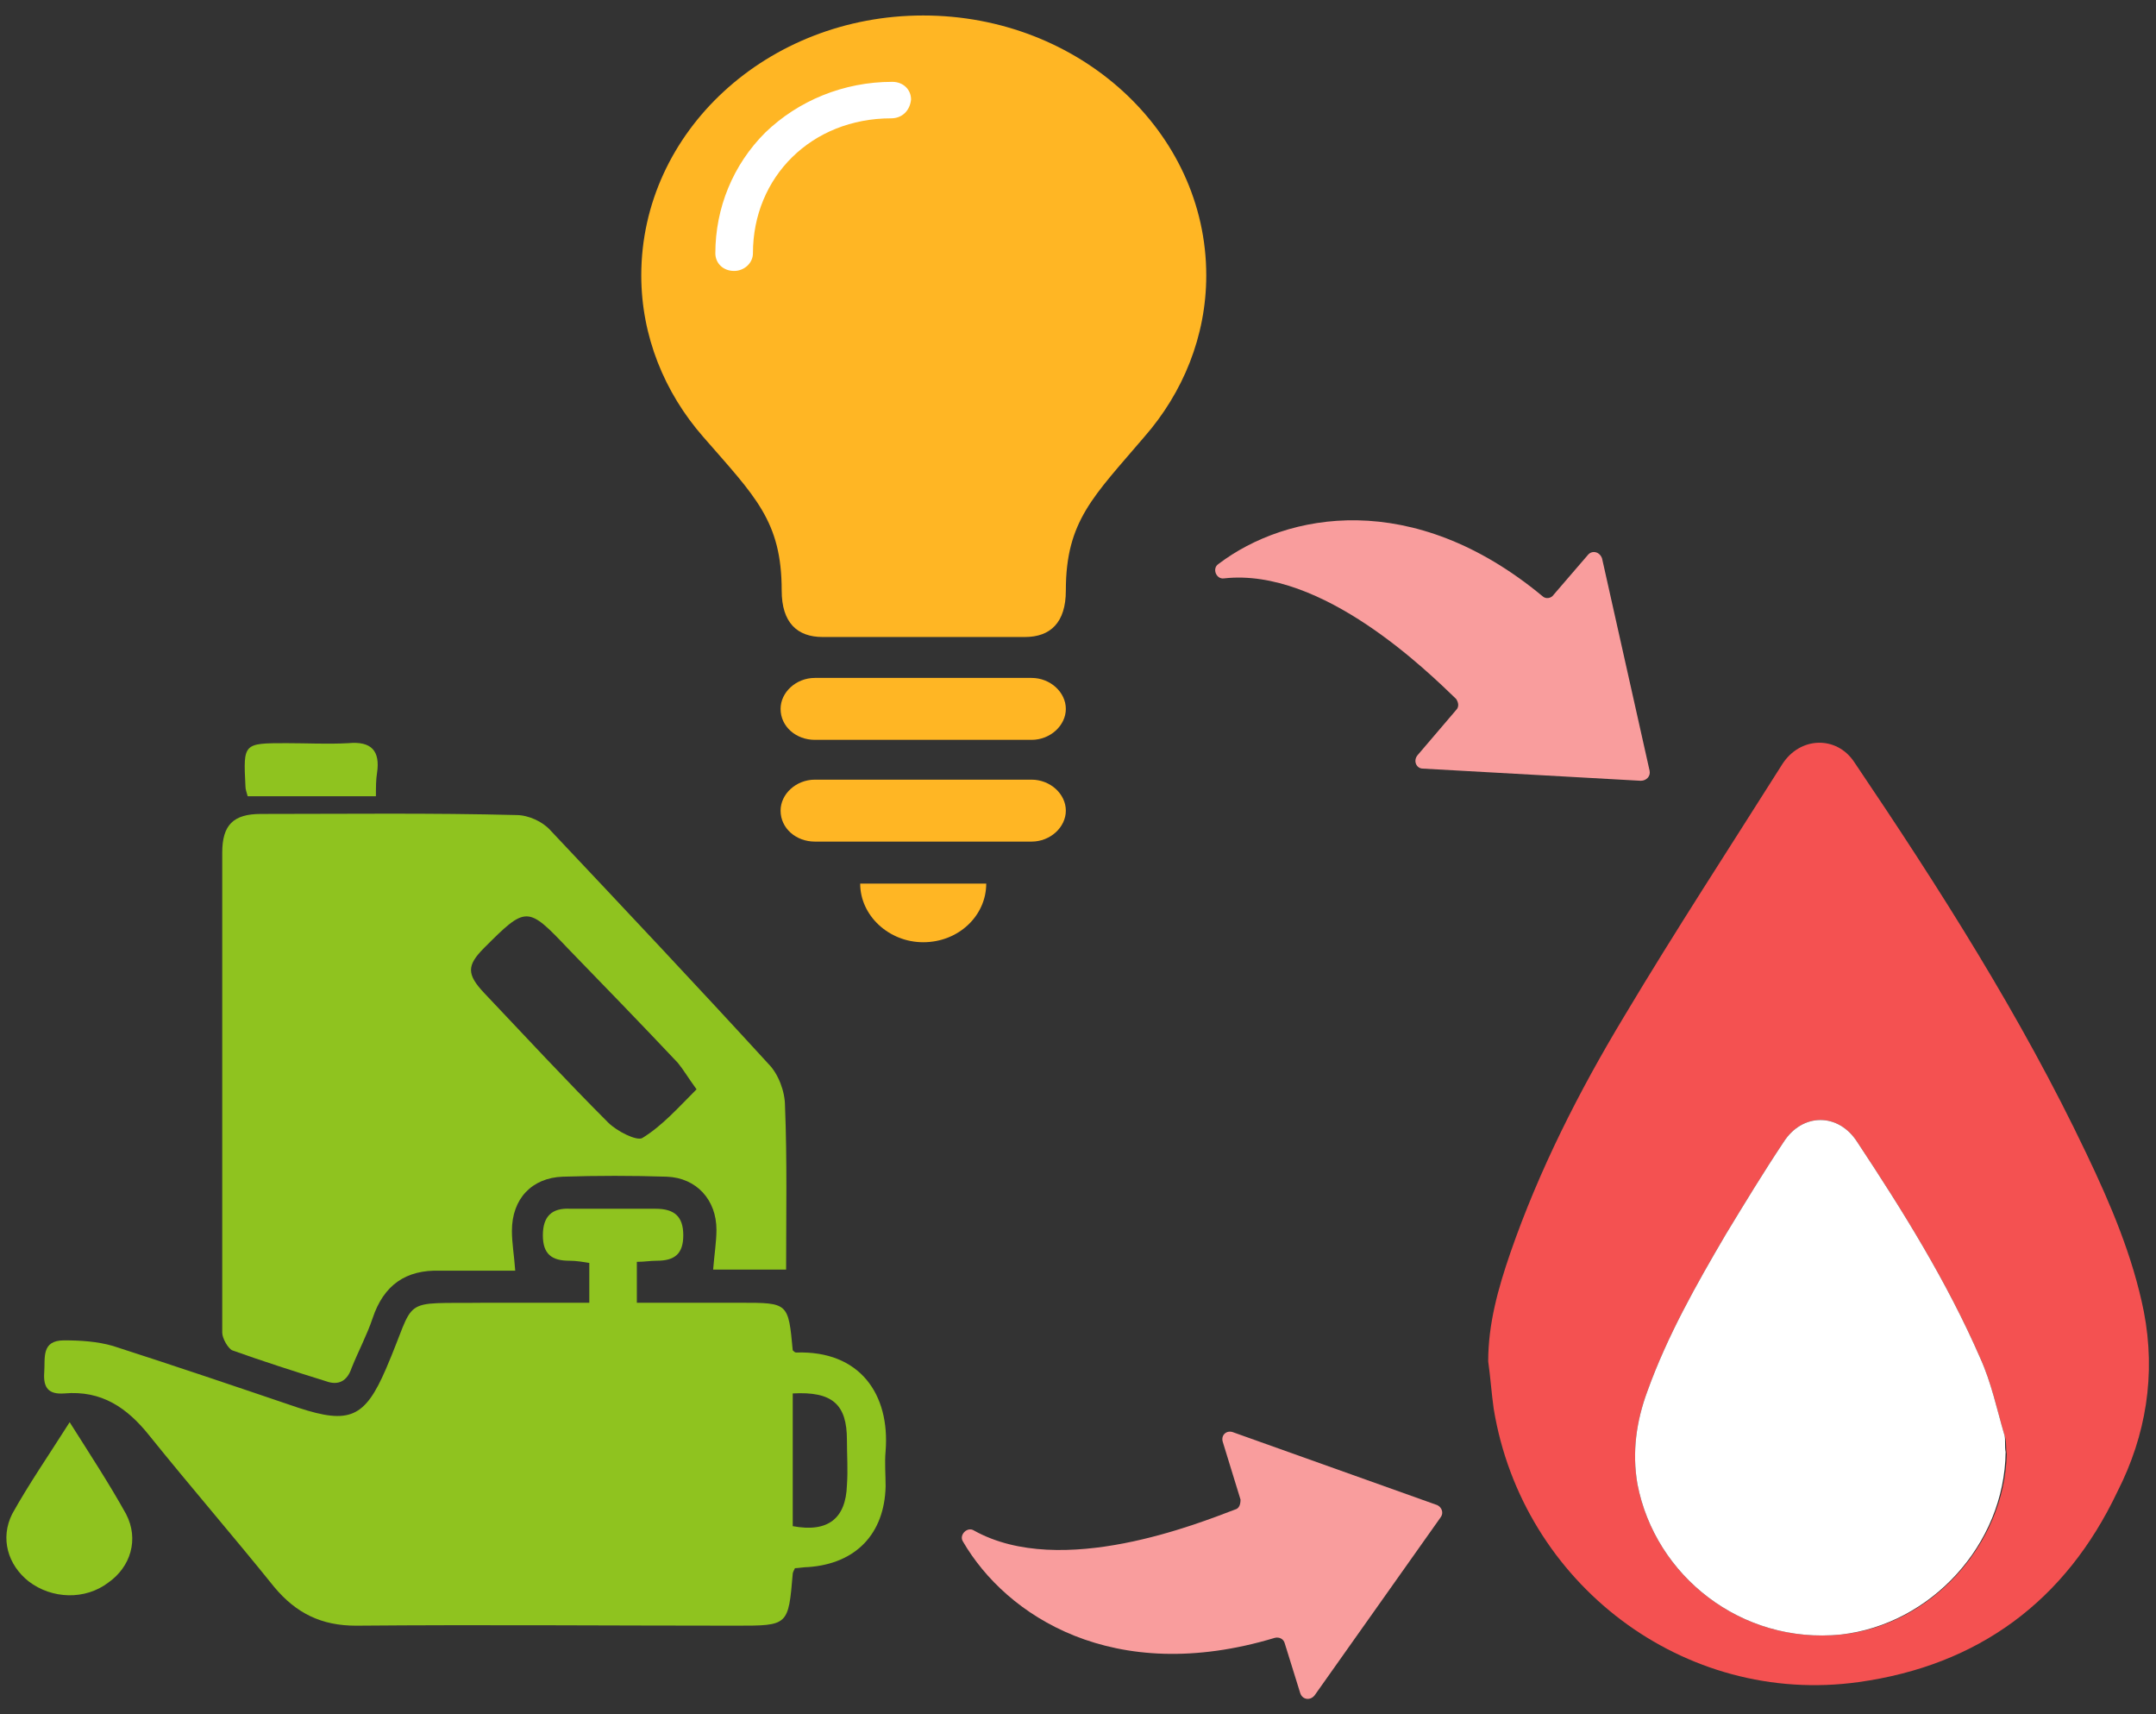
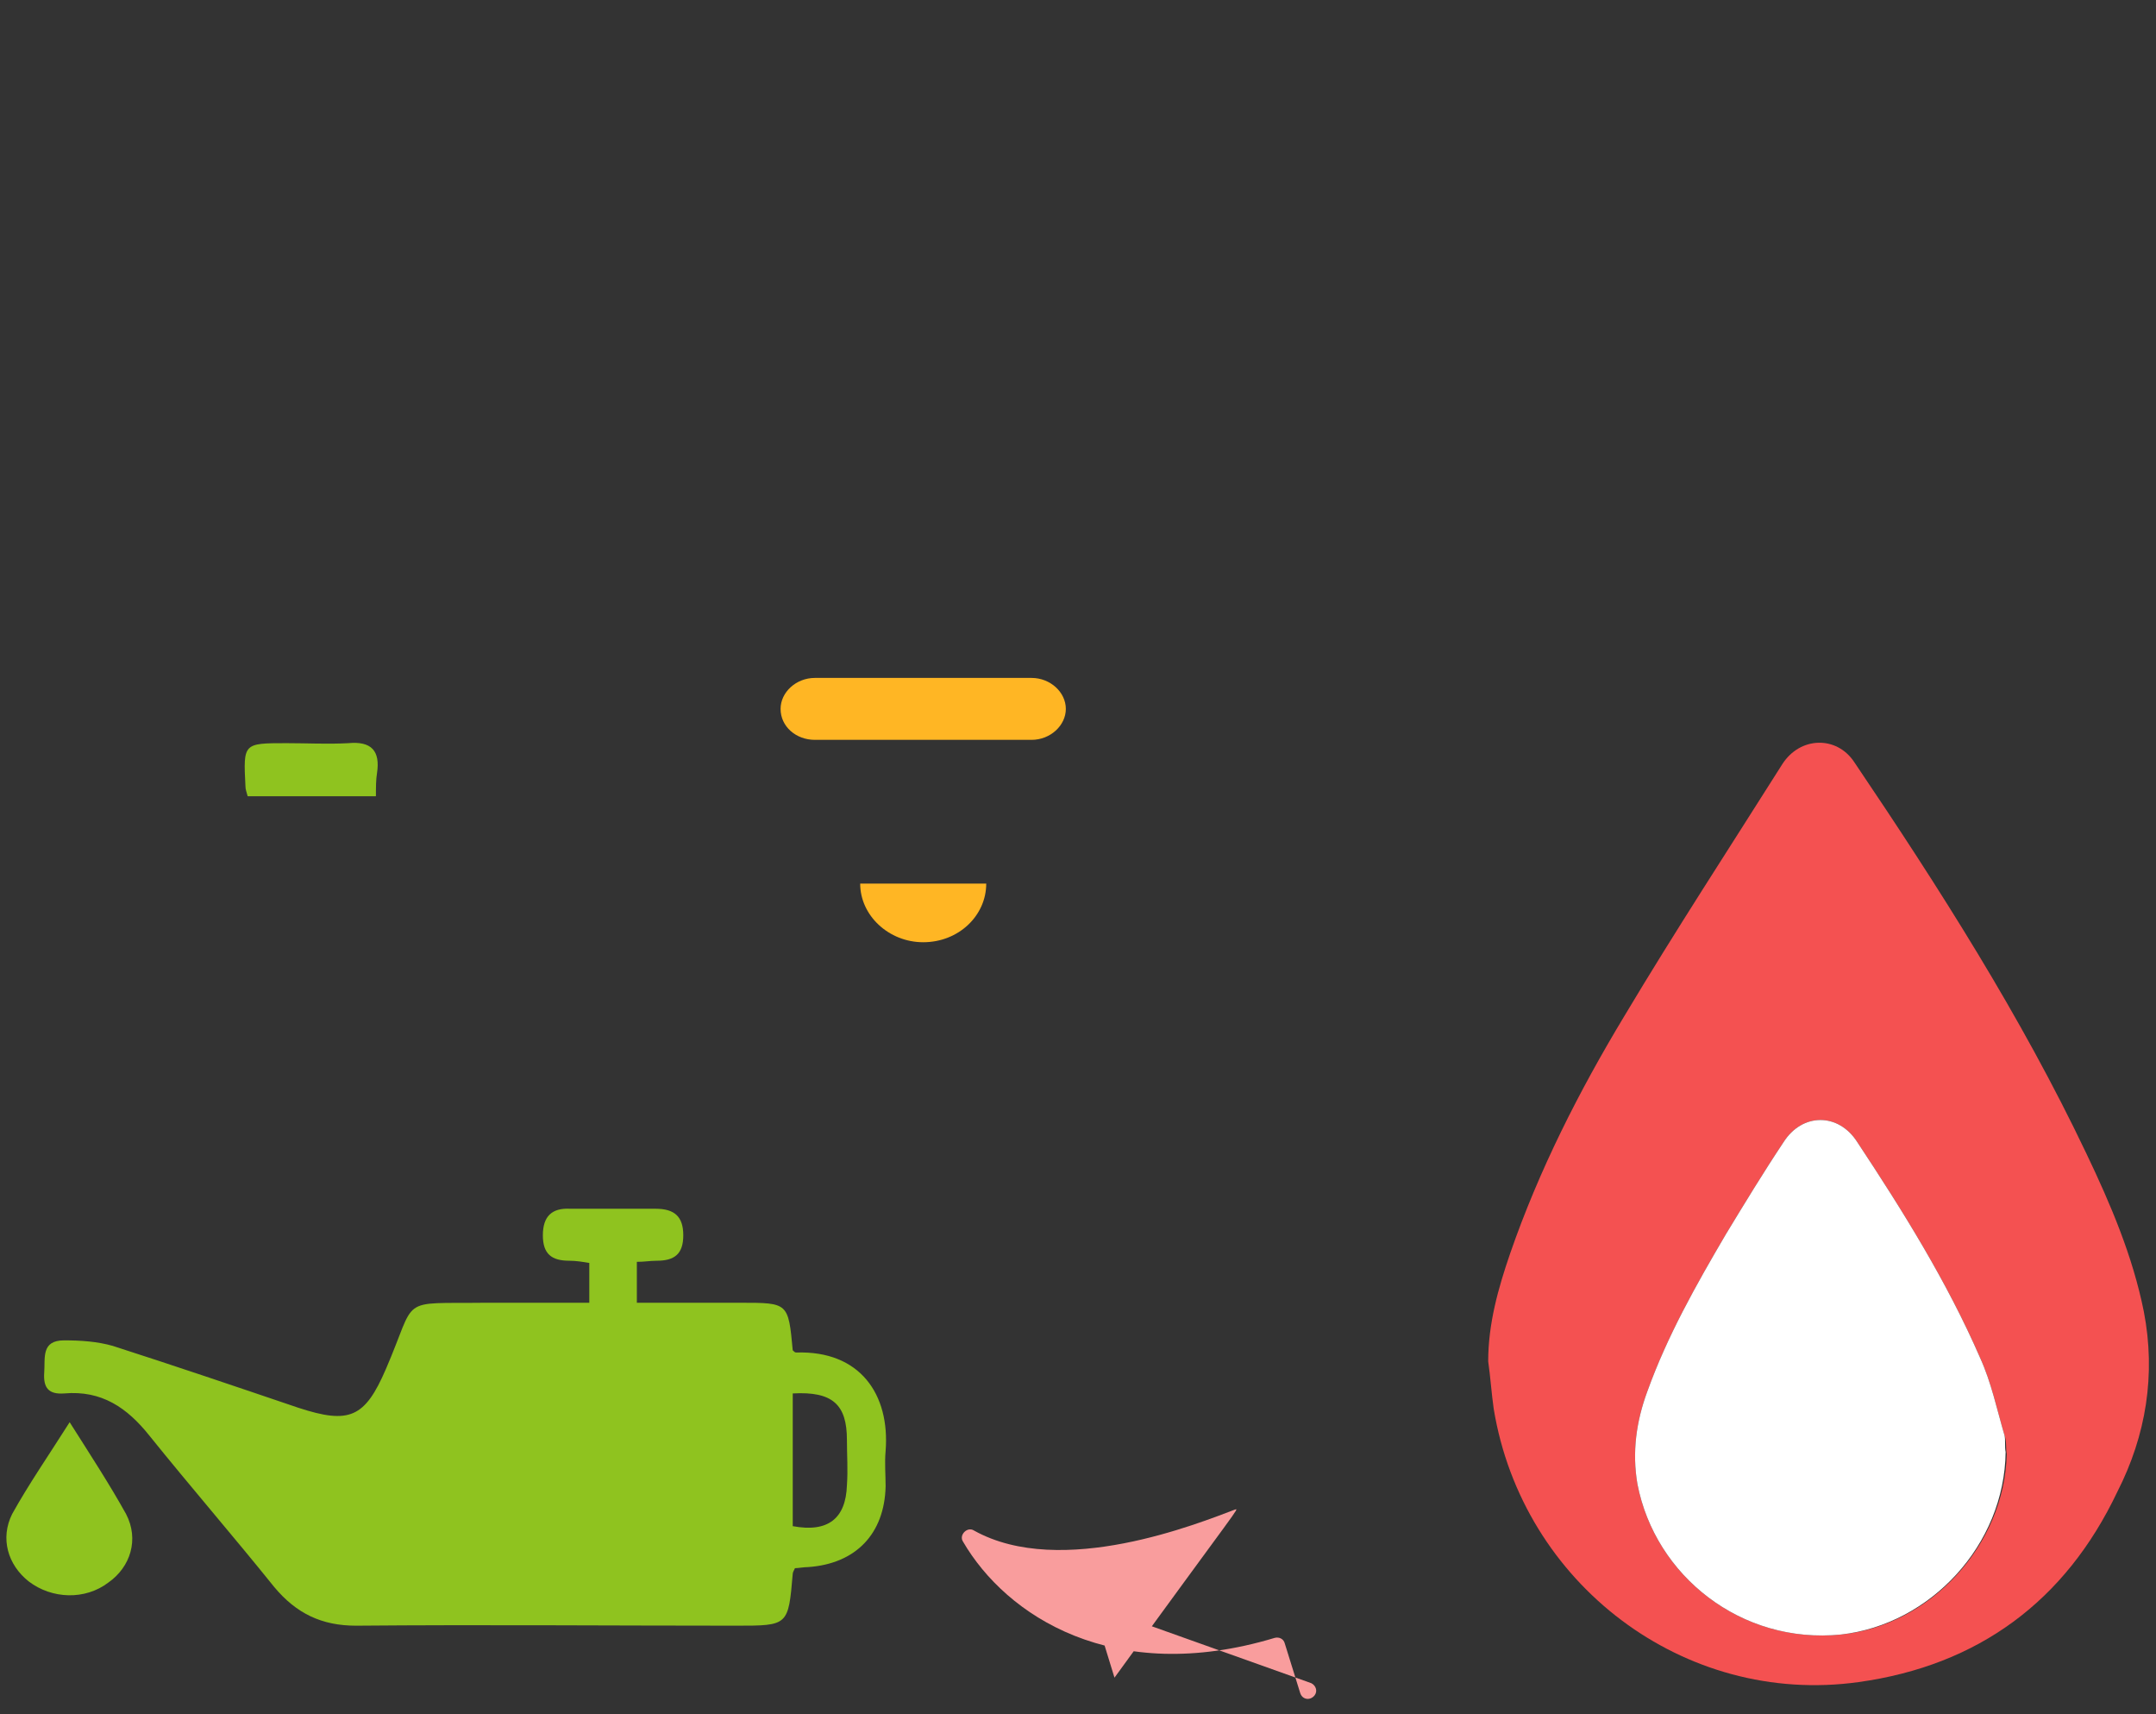
<svg xmlns="http://www.w3.org/2000/svg" version="1.1" id="レイヤー_1" x="0px" y="0px" viewBox="0 0 195 155" style="enable-background:new 0 0 195 155;" xml:space="preserve">
  <rect x="0" y="0" width="195" height="155" fill="#333333" stroke="none" />
  <style type="text/css">
	.st0{fill:#F45151;}
	.st1{fill:#FFFFFF;}
	.st2{fill:#8FC31F;}
	.st3{fill:#F99D9D;}
	.st4{fill:#FFB624;}
</style>
  <g>
    <g>
      <g>
        <path class="st0" d="M193.9,118.6c-1-5-3-9.7-5.2-14.3c-5.9-12.4-13.3-24-21-35.4c-1.6-2.4-4.9-2.3-6.5,0.2     c-4.8,7.6-9.7,15.1-14.3,22.8c-4.1,6.8-7.7,13.9-10.3,21.4c-1.1,3.2-2,6.4-2,9.8c0.2,1.4,0.3,2.9,0.5,4.3     c2.6,15.8,17.2,26.9,33,24.7c10.8-1.5,18.7-7.3,23.4-17.2C194.1,129.8,195,124.3,193.9,118.6z M166.5,147.8     c-9,0.9-16.8-5.3-18.4-13.6c-0.5-2.9-0.1-5.7,0.9-8.4c1.8-5,4.4-9.6,7.1-14.2c1.7-2.8,3.4-5.6,5.2-8.3c1.7-2.7,5-2.7,6.7,0     c4.1,6.2,8.1,12.6,11.1,19.5c1,2.2,1.5,4.6,2.2,7c0.2,0.5,0.1,1.1,0.2,1.7C181.3,139.7,174.6,147,166.5,147.8z" />
        <path class="st1" d="M181.4,131.3c-0.1,8.4-6.8,15.6-14.9,16.5c-9,0.9-16.8-5.3-18.4-13.6c-0.5-2.9-0.1-5.7,0.9-8.4     c1.8-5,4.4-9.6,7.1-14.2c1.7-2.8,3.4-5.6,5.2-8.3c1.7-2.7,5-2.7,6.7,0c4.1,6.2,8.1,12.6,11.1,19.5c1,2.2,1.5,4.6,2.2,7     C181.4,130.2,181.3,130.8,181.4,131.3z" />
      </g>
    </g>
    <g>
-       <path class="st2" d="M71.1,114.8c-2.3,0-4.5,0-6.6,0c0.1-1.3,0.3-2.5,0.3-3.6c0-2.7-1.8-4.7-4.5-4.8c-3.1-0.1-6.3-0.1-9.4,0    c-2.8,0.1-4.6,2-4.6,4.9c0,1.1,0.2,2.2,0.3,3.6c-2.3,0-4.5,0-6.8,0c-3.1-0.1-5.1,1.3-6.1,4.3c-0.5,1.5-1.3,3-1.9,4.5    c-0.4,1.2-1.2,1.6-2.3,1.2c-2.9-0.9-5.7-1.8-8.5-2.8c-0.4-0.2-0.9-1.1-0.9-1.6c0-14.5,0-28.9,0-43.4c0-2.5,1-3.5,3.5-3.5    c7.7,0,15.4-0.1,23.1,0.1c1.1,0,2.4,0.6,3.1,1.4c6.6,7,13.2,14,19.7,21.1c0.9,0.9,1.5,2.5,1.5,3.8    C71.2,104.9,71.1,109.9,71.1,114.8z M63,98.5c-0.8-1.1-1.2-1.8-1.7-2.4c-3.3-3.5-6.6-6.9-9.9-10.3c-3.7-3.9-3.8-3.9-7.6-0.1    c-1.6,1.6-1.6,2.4,0,4.1c3.7,3.9,7.4,7.9,11.2,11.7c0.8,0.8,2.6,1.7,3.1,1.4C59.9,101.8,61.4,100.1,63,98.5z" />
      <path class="st2" d="M71.9,141.8c-0.1,0.2-0.2,0.4-0.2,0.5c-0.4,4.7-0.4,4.7-5.1,4.7c-11.5,0-22.9-0.1-34.4,0    c-3.1,0-5.4-1.1-7.4-3.5c-3.7-4.6-7.6-9.1-11.3-13.7c-2-2.5-4.3-4.1-7.7-3.8c-1.4,0.1-1.9-0.5-1.8-1.9c0.1-1.3-0.3-2.9,1.8-2.9    c1.5,0,3,0.1,4.4,0.5c5.6,1.8,11.2,3.7,16.8,5.6c4.6,1.5,6,0.9,7.9-3.5c2.9-6.7,1-5.9,9-6c3.1,0,6.1,0,9.4,0c0-1.2,0-2.3,0-3.6    c-0.6-0.1-1.2-0.2-1.8-0.2c-1.6,0-2.4-0.6-2.4-2.3c0-1.7,0.8-2.5,2.5-2.4c2.6,0,5.1,0,7.7,0c1.7,0,2.5,0.7,2.5,2.4    c0,1.7-0.8,2.3-2.4,2.3c-0.6,0-1.1,0.1-1.8,0.1c0,1.2,0,2.3,0,3.7c3.1,0,6.3,0,9.4,0c4.3,0,4.3,0,4.7,4.3c0.1,0.1,0.2,0.2,0.3,0.2    c5.8-0.2,8.5,3.8,8.1,8.9c-0.1,1.1,0,2.1,0,3.2c-0.1,4.3-2.7,7-7,7.3C72.7,141.7,72.2,141.8,71.9,141.8z M71.7,126c0,4.1,0,8,0,12    c3.2,0.6,4.8-0.7,4.9-3.7c0.1-1.4,0-2.7,0-4.1C76.6,127,75.3,125.8,71.7,126z" />
      <path class="st2" d="M6.3,128.6c1.9,3,3.6,5.6,5.1,8.3c1.2,2.3,0.4,4.8-1.6,6.2c-2.1,1.6-5.1,1.5-7.2-0.1    c-1.9-1.5-2.6-3.9-1.5-6.1C2.6,134.2,4.4,131.6,6.3,128.6z" />
      <path class="st2" d="M34,72c-3.9,0-7.8,0-11.6,0c-0.1-0.4-0.2-0.6-0.2-0.9c-0.2-3.9-0.2-3.9,3.7-3.9c1.9,0,3.7,0.1,5.6,0    c2.1-0.2,2.9,0.7,2.6,2.7C34,70.5,34,71.2,34,72z" />
    </g>
-     <path class="st3" d="M111.7,136.5c-3.2,1.2-15.7,6.3-23.6,1.9c-0.6-0.4-1.4,0.4-1,1c3.9,6.7,13.6,13.1,28.2,8.7   c0.4-0.1,0.8,0.1,0.9,0.5l1.4,4.5c0.2,0.6,0.9,0.7,1.3,0.2l11.4-16.1c0.3-0.4,0.1-0.9-0.3-1.1l-18.5-6.6c-0.6-0.2-1.1,0.3-0.9,0.9   l1.6,5.2C112.2,136,112.1,136.4,111.7,136.5z" />
+     <path class="st3" d="M111.7,136.5c-3.2,1.2-15.7,6.3-23.6,1.9c-0.6-0.4-1.4,0.4-1,1c3.9,6.7,13.6,13.1,28.2,8.7   c0.4-0.1,0.8,0.1,0.9,0.5l1.4,4.5c0.2,0.6,0.9,0.7,1.3,0.2c0.3-0.4,0.1-0.9-0.3-1.1l-18.5-6.6c-0.6-0.2-1.1,0.3-0.9,0.9   l1.6,5.2C112.2,136,112.1,136.4,111.7,136.5z" />
    <g>
      <path class="st4" d="M83.5,85.2c3.2,0,5.7-2.4,5.7-5.3H77.8C77.8,82.8,80.4,85.2,83.5,85.2z" />
      <g>
-         <path class="st4" d="M83.5,1.4C69.4,1.4,58,11.9,58,24.9c0,5.5,2.1,10.6,5.6,14.6c4.7,5.4,7.1,7.6,7.1,13.9     c0,2.9,1.4,4.2,3.7,4.2h18.3c2.3,0,3.7-1.3,3.7-4.2c0-6.3,2.5-8.5,7.1-13.9c3.5-4,5.6-9.1,5.6-14.6C109.1,11.9,97.6,1.4,83.5,1.4     z" />
        <path class="st4" d="M93.3,61.3H73.7c-1.7,0-3.1,1.3-3.1,2.8c0,1.6,1.4,2.8,3.1,2.8h19.6c1.7,0,3.1-1.3,3.1-2.8     C96.4,62.6,95,61.3,93.3,61.3z" />
-         <path class="st4" d="M93.3,70.5H73.7c-1.7,0-3.1,1.3-3.1,2.8c0,1.6,1.4,2.8,3.1,2.8h19.6c1.7,0,3.1-1.3,3.1-2.8     C96.4,71.8,95,70.5,93.3,70.5z" />
-         <path class="st1" d="M80.6,10.7c-7.2,0-12.5,5.3-12.5,12.2c0,0.9-0.8,1.6-1.7,1.6c-1,0-1.7-0.7-1.7-1.6c0-4.1,1.6-8,4.5-10.9     c3-2.9,7.1-4.6,11.5-4.6c1,0,1.7,0.7,1.7,1.6C82.3,10,81.6,10.7,80.6,10.7z" />
      </g>
    </g>
-     <path class="st3" d="M131.7,63.2c-2.5-2.4-12.1-11.9-21-10.9c-0.7,0.1-1.1-0.9-0.5-1.3c6.2-4.7,17.6-6.8,29.3,2.9   c0.3,0.3,0.8,0.2,1-0.1l3.1-3.6c0.4-0.5,1.1-0.3,1.3,0.3l4.3,19.2c0.1,0.5-0.3,0.9-0.8,0.9l-19.7-1.1c-0.6,0-0.9-0.7-0.5-1.2   l3.5-4.1C132,63.9,131.9,63.5,131.7,63.2z" />
  </g>
</svg>